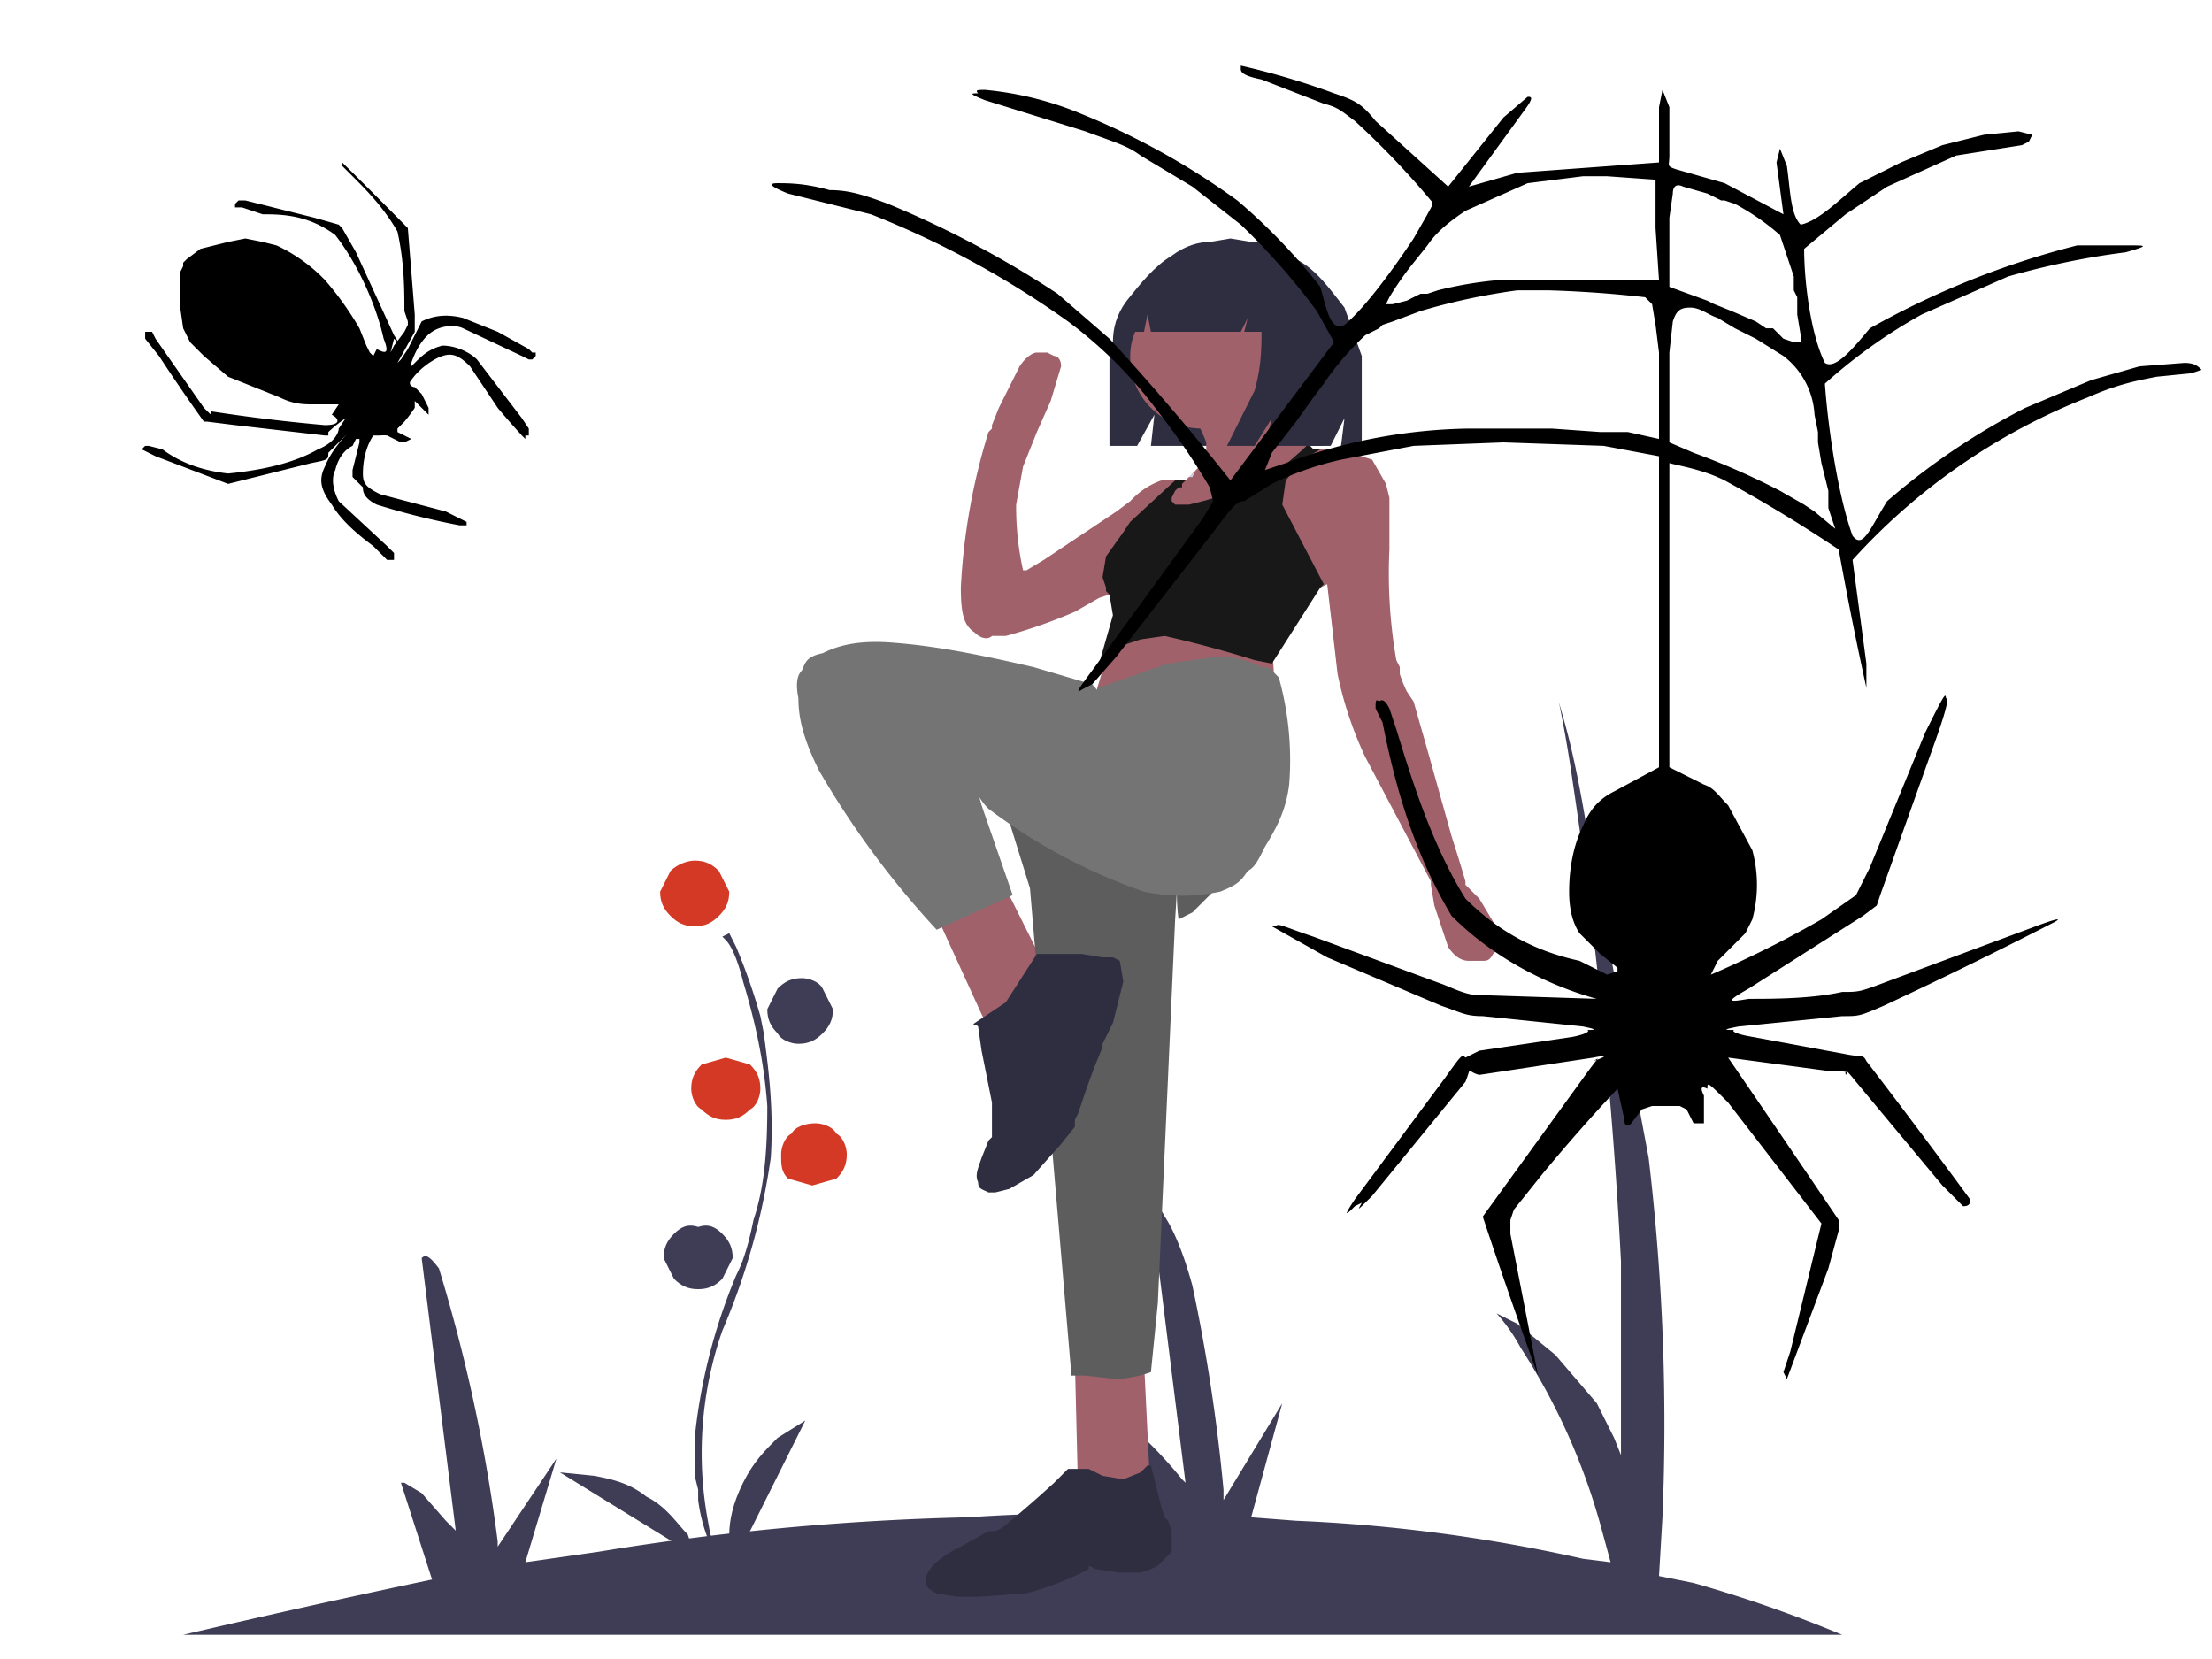
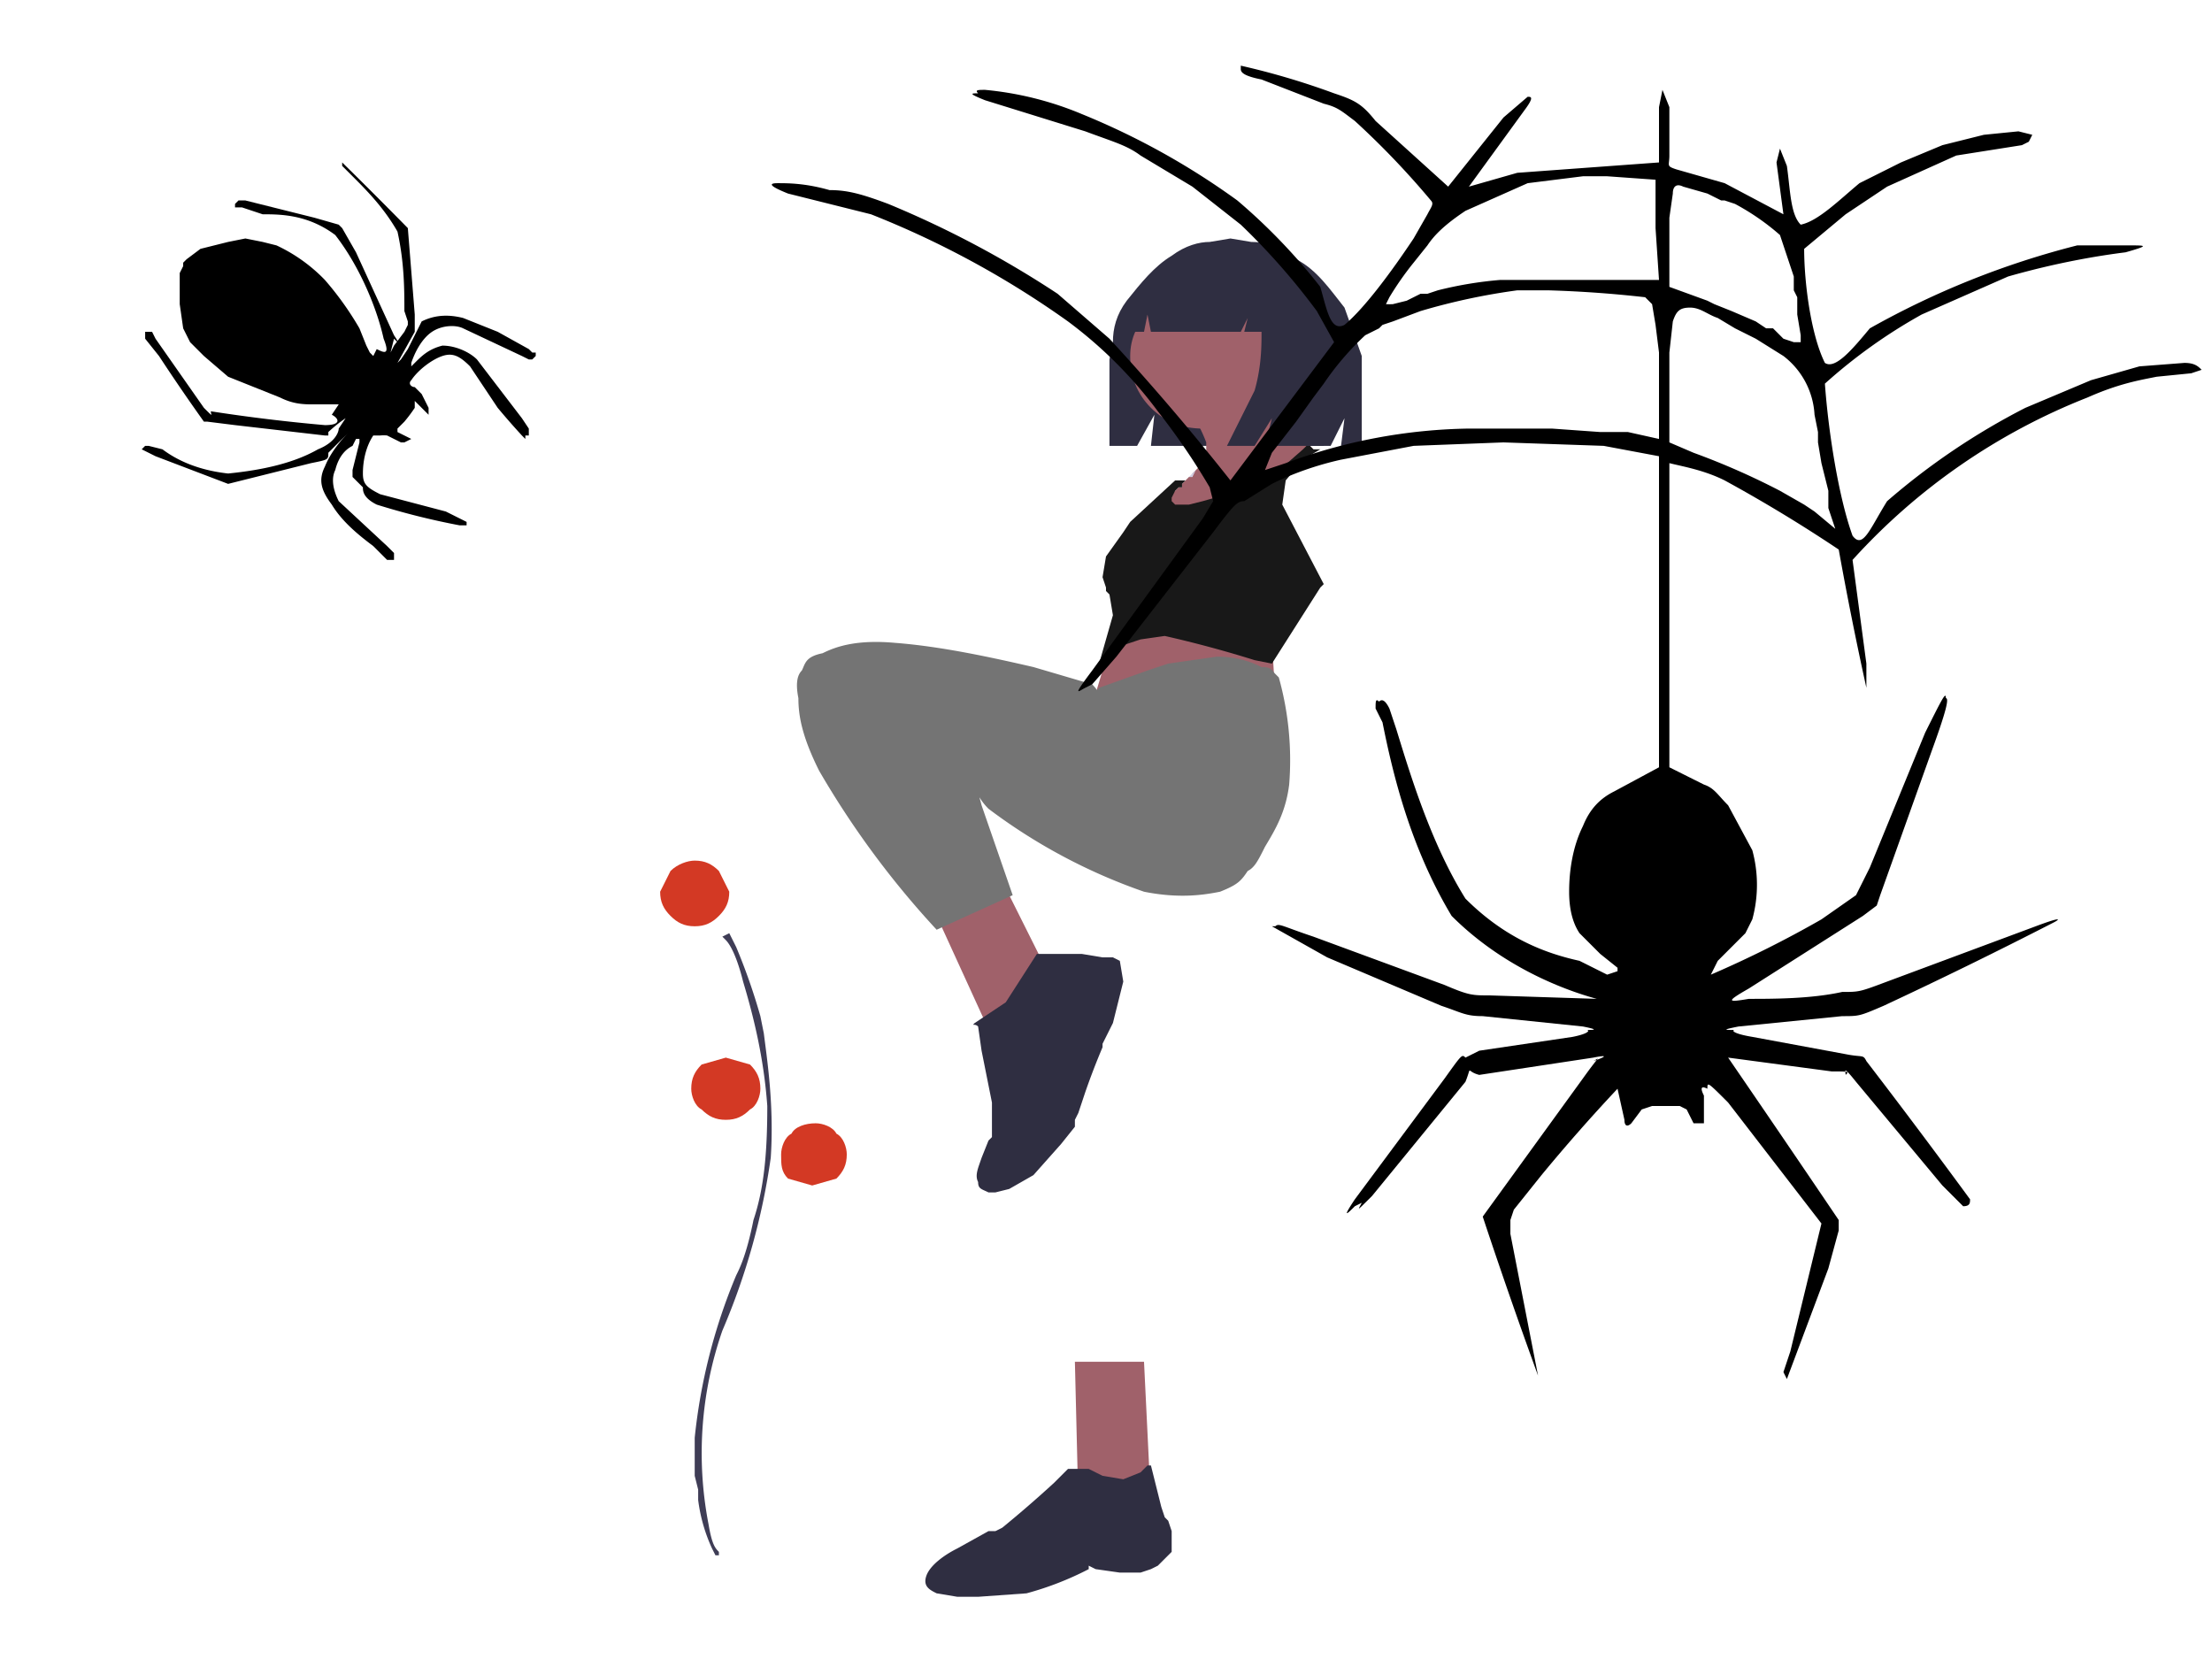
<svg xmlns="http://www.w3.org/2000/svg" image-rendering="optimizeSpeed" baseProfile="basic" viewBox="0 0 640 480">
  <defs>
    <mask id="a">
      <path fill="#FFF" d="M0 0h640v480H0z" />
    </mask>
  </defs>
  <g mask="url(#a)">
    <path d="M52 81v2 5l1 7 2 4 1 1 3 3 7 6 15 6c4 2 7 2 10 2h7l-2 3c2 1 3 3-2 3a505 505 0 01-33-4c-1 0 0 0 0 0 0 1 1 2-2-1L45 98l-1-2h-2v1 1l4 5a572 572 0 0013 19h1l8 1 26 3h1v-1a41 41 0 015-4l-2 3c0 1-1 4-6 6-7 4-16 6-26 7-9-1-15-4-19-7l-4-1h-1l-1 1 4 2 21 8 24-6c5-1 5-1 5-3l6-6c-1 1-5 5-7 10-2 4-1 7 2 11 3 5 8 9 12 12l4 4h2v-1-1l-2-2-14-13c-2-4-2-7-1-9 1-4 3-6 5-7l1-2h1v1l-2 8v2l3 3c0 1 0 3 4 5a213 213 0 0024 6h2v-1l-2-1-4-2-19-5c-4-2-5-3-5-6 0-4 1-8 3-11h2a10 10 0 012 0l2 1 2 1h1l2-1-2-1-2-1v-1l1-1 1-1a45 45 0 003-4v-2l4 4v-2l-1-2-1-2-1-1-1-1c-1 0-2-1-1-2 2-3 6-6 9-7s5 0 8 3l8 12a223 223 0 007 8l1 1v-1h1v-1-1l-2-3-13-17c-2-2-6-4-10-4-4 1-6 3-8 5l-1 1v-1c1-3 3-7 6-9s7-2 9-1l17 8 2 1h1l1-1v-1h-1l-1-1-9-5-10-4c-4-1-8-1-12 1l-4 8-2 3-1 1 5-9v-5l-2-25a1501 1501 0 00-19-19v1l3 3c4 4 9 9 13 16 2 9 2 17 2 23l1 3v1l-1 2-3 4-1 2 1-4c1 1 2 2 0-1l-11-24-4-7-1-1-7-2-20-5h-1-1l-1 1v1h2l6 2c5 0 13 0 21 6 7 9 12 21 14 30 2 5 0 4-2 3l-1 2-1-1-1-2-2-5a90 90 0 00-10-14 47 47 0 00-14-10l-4-1-5-1-5 1-8 2-4 3-1 1v1l-1 2v2z" />
-     <path fill="#3f3d56" d="M53 473a3316 3316 0 0172-16l-9-28h1l5 3 7 8 3 3v1l-10-80c1-1 2-1 5 3a478 478 0 0117 79c0 4 0 3-1 3l18-27-9 30 21-3a764 764 0 01107-10 554 554 0 0154-1l-7-24h1l4 3a132 132 0 0110 11l1 1-10-80c0-1 2-1 4 3 2 3 5 9 8 20a508 508 0 019 59v3l17-28-9 33 13 1a466 466 0 0183 11l8 1-3-11a185 185 0 00-23-51 51 51 0 00-7-10l6 3 11 9 12 14 5 10 2 5v-15-41a1423 1423 0 00-14-139 378 378 0 00-4-23c1 4 4 12 8 36l18 96a651 651 0 014 104l-1 17 10 2a384 384 0 0143 15H53z" />
    <path fill="#3f3d56" d="M207 450c0 1 0 1 0 0l-1-2a48 48 0 01-4-14v-3l-1-4v-11a165 165 0 0112-47c1-2 3-6 5-16 3-9 4-19 4-33-1-14-4-26-7-36-2-8-4-11-5-12l-1-1 2-1 2 4a175 175 0 017 20l1 5c1 8 3 21 2 36a197 197 0 01-14 50 108 108 0 00-4 56c1 6 2 7 3 8v1h-1z" />
    <path fill="#d33924" d="M211 258c0 3-1 5-3 7s-4 3-7 3-5-1-7-3-3-4-3-7l3-6c2-2 5-3 7-3 3 0 5 1 7 3l3 6z" />
-     <path fill="#3f3d56" d="M241 292c0 3-1 5-3 7s-4 3-7 3c-2 0-5-1-6-3-2-2-3-4-3-7l3-6c2-2 4-3 7-3 2 0 5 1 6 3l3 6z" />
    <path fill="#d33924" d="M220 315c0 2-1 5-3 6-2 2-4 3-7 3s-5-1-7-3c-2-1-3-4-3-6 0-3 1-5 3-7l7-2 7 2c2 2 3 4 3 7zM245 334c0 3-1 5-3 7l-7 2-7-2c-2-2-2-4-2-7 0-2 1-5 3-6 1-2 4-3 7-3 2 0 5 1 6 3 2 1 3 4 3 6z" />
-     <path fill="#3f3d56" d="M212 364l-3 6c-2 2-4 3-7 3s-5-1-7-3l-3-6c0-3 1-5 3-7s4-3 7-2c3-1 5 0 7 2s3 4 3 7zM213 451c-3 6-2 3 0-1-1 0-2-2-2-6s1-9 4-15 6-9 10-13l8-5-20 40zM201 450c5 4 3 2 0 0l-2-6c-3-3-6-8-12-11-5-4-10-5-15-6l-10-1 39 24z" />
    <path fill="#2f2e41" d="M356 69l-6 1c-3 0-7 1-11 4-5 3-9 8-13 13-3 4-4 8-4 12l-1 5v25h8l5-9-1 9h52l4-8-1 8h6v-19-7l-5-14c-4-5-8-11-14-14-5-4-9-5-13-5l-6-1z" />
    <path fill="#a0616a" d="M322 184l-6 20 53-2-1-17c0-2 1-1-1 0l-9-2-21-2c-6-1-9 0-12 1-2 0-3 1-3 2zM271 265l16 35 16-19-12-24-20 8zM311 394l1 41h21l-2-41h-20z" />
-     <path fill="#5d5d5d" d="M289 228l9 29 12 141c2 20 1 10 0 0h4l9 1a36 36 0 0010-2l2-20 5-111c1-15 0-7 1 0l4-2 8-8 3-7v-4-4l-2-9-3-11-1-4v-1l-61 12z" />
    <path fill="#2f2e41" d="M315 425h-6l-4 4a345 345 0 01-15 13l-2 1h-2l-9 5c-4 2-8 5-9 8s1 4 3 5l6 1h6l14-1a90 90 0 0018-7v-1l2 1 7 1h6l3-1 2-1 4-4v-6l-1-3-1-1-1-3-2-8-1-4h-1s1 0 0 0l-2 2-5 2-6-1-4-2z" />
    <path fill="#a0616a" d="M370 103c0 6-2 11-6 15-5 4-10 6-16 6s-11-2-15-6-6-9-6-15c0-5 2-10 7-14 4-4 9-6 15-6s11 2 15 6 7 9 6 14z" />
    <path fill="#a0616a" d="M380 130l-10 8-1 1-1 10h-37c-5 0-2 0 0 0l2-1 3-3 4-3 1-1h1v-1l1-1 1-1h1v-1l1-1 2-2v-1l1-1v-4a43 43 0 00-4-8l21-10v3l2 6a39 39 0 009 9l1 1h1l1 1z" />
-     <path fill="#a0616a" d="M429 278h-4c-2 0-4-1-6-4l-4-12-1-6v-1l-19-36a107 107 0 01-8-24l-3-26-2 1-2 1-15-22-4-6v-7l15-6h5c1 0 1 0 0 0h1 6l9 3 4 7 1 4v14 1a146 146 0 002 32l1 2v2a40 40 0 002 5l2 3 4 14 7 25a500 500 0 014 13v1l4 4 6 10c0 4-1 5-2 6-1 2-2 2-3 2zM344 140l-3 6-2 3-11 18c-1 2 0 1 0 0l-1 1-2 1-3 2-1 1-3 1-7 4a148 148 0 01-20 7h-4c-1 1-3 1-5-1-3-2-4-5-4-13a182 182 0 018-45l1-1v-1l2-5 6-12c2-3 4-4 5-4h3l2 1c1 0 2 1 2 3l-3 10-4 9-2 5-2 5-2 11a85 85 0 002 19h1l5-3 12-8 9-6 4-3 1-1a22 22 0 018-5h7a7 7 0 001 1z" />
    <path fill="#d0cde1" d="M348 134l-1 1-1 1-1 2h-1l2-2 2-2z" />
    <path fill="#181818" d="M383 169l-1 1-14 22c-2 4-1 2 0 0l-5-1a334 334 0 00-26-7l-7 1-6 2-6 5 4-14-1-6-1-1v-1l-1-3 1-6 5-7 2-3 13-12h3l-1 1v1h-1l-1 1-1 2v1l1 1h4l4-1 7-2 4-2 2-1h2l2-1 3-2h1l8-7 1-1h1l1 1h2l-5 3-5 6-1 7 12 23z" />
    <path fill="#747474" d="M332 194l-14 5c-1 1 0 1-2-1l-17-5c-13-3-27-6-40-7-11-1-17 1-21 3-5 1-5 3-6 5-1 1-2 3-1 8 0 5 1 11 6 21a258 258 0 0034 46l22-10-9-26c-1-4-1-2 2 1a164 164 0 0045 24c10 2 17 1 22 0 5-2 6-3 8-6 2-1 3-3 5-7 3-5 6-10 7-18a89 89 0 00-3-31l-1-1c-1-1-1-2-4-2-4-2-8-3-13-3l-14 2-6 2z" />
    <path fill="#2f2e41" d="M291 290l-9 6c-1 1 0 0 1 1l1 7 3 15v10l-1 1-2 5c-1 3-2 5-1 7 0 2 1 2 3 3h2l4-1 7-4 8-9 4-5v-2l1-2 2-6a211 211 0 015-13c0-1 0 0 0 0v-1l3-6 3-12-1-6-2-1h-3l-6-1h-13l-9 14zM365 79c-1-2-3-4-6-5l-8-2h-4l-8 3-9 9-3 8v4h4l1-5 1 5h26l2-4-1 4h5c0 4 0 10-2 17l-8 16h8l5-8-2 8h17l3-19v-4l-2-10-8-11-7-5-4-1z" />
    <path d="M359 20c0 1 1 2 6 3l18 7c4 1 5 2 9 5a238 238 0 0122 23c1 1 0 2-1 4l-4 7c-6 9-14 20-20 25-4 2-5-4-7-11a170 170 0 00-24-25 214 214 0 00-45-25 95 95 0 00-28-7c-2 0-3 0-2 1-2 0-3 0 2 2l29 9c8 3 12 4 16 7l15 9 14 11a197 197 0 0122 25l5 9-30 40a710 710 0 00-35-41l-15-13a290 290 0 00-49-26c-8-3-12-4-17-4-7-2-12-2-15-2s-2 1 3 3l24 6a267 267 0 0157 31 126 126 0 0126 26 198 198 0 0115 22l1 4-3 5-32 44c-6 8-4 6-2 5l2-1 7-8 28-36c6-8 7-9 9-9l8-5c4-2 11-5 20-7l21-4 26-1 29 1 16 3v90l-13 7c-4 2-7 5-9 10-3 6-4 13-4 19 0 5 1 9 3 12l6 6 5 4v1l-3 1-8-4c-9-2-21-6-33-18-10-16-16-36-20-49l-2-6c-1-2-2-3-3-2-1-1-1 0-1 2l2 4c3 15 8 36 20 56 14 14 31 21 42 24l-31-1c-5 0-6 0-13-3l-38-14c-9-3-10-4-11-3h-1l16 9 33 14c6 2 7 3 12 3l29 3c5 1 3 1 1 1 1 0 1 1-4 2l-27 4-4 2c-1-1-1-1-6 6l-26 35c-4 6-2 4 0 2l2-1c-1 2-2 3 3-2l27-33c2-5 0-3 4-2l33-5c5-1 3 0 0 1 2-1 2-2-3 5l-29 40a1681 1681 0 0016 46l-8-41v-4l1-3 8-10a514 514 0 0122-25l2 9c0 2 1 2 2 1l3-4 3-1h8l2 1 2 4h3v-8c-1-2-1-3 1-2 0-2 0-2 6 4l27 35-9 37-2 6 1 2 12-32 3-11v-3a8412 8412 0 00-32-47l30 4c5 0 5 0 4 1 0-1-1-3 3 2l25 30 6 6c2 0 2-1 2-2a2272 2272 0 00-30-40c-1-2-1-1-6-2l-27-5c-6-1-6-2-5-2-3 0-4 0 1-1l30-3c5 0 5 0 12-3a1451 1451 0 0049-24c2-1 3-2-5 1l-43 16c-8 3-8 3-13 3-9 2-20 2-27 2-6 1-7 1 0-3l33-21 4-3 1-3 15-42c4-11 5-15 4-15 0-2-1 0-6 10l-16 39-4 8-10 7a316 316 0 01-32 16l2-4 8-8 2-4a38 38 0 000-20l-7-13c-3-3-4-5-7-6l-10-5v-88c4 1 10 2 16 5a428 428 0 0133 20 1046 1046 0 008 40v-7l-4-30a181 181 0 0168-47c9-4 15-5 20-6l10-1 3-1c-1-1-2-2-5-2l-13 1-14 4-19 8a200 200 0 00-40 27c-5 8-7 14-10 10-4-11-7-30-8-44a153 153 0 0128-20l25-11c14-4 26-6 34-7 7-2 6-2 1-2h-15a245 245 0 00-60 24c-5 6-10 12-13 10-4-8-6-23-6-33l12-10 12-8 20-9 19-3 2-1 1-2-4-1-10 1-12 3-12 5-12 6c-6 5-12 11-17 12-3-3-3-10-4-17l-2-5-1 4 2 15-17-9-14-4c-3-1-2-1-2-4V31l-2-5-1 5v16l-41 3-14 4 16-22c3-4 2-4 1-4l-7 6-16 20-21-19c-4-5-6-6-12-8a217 217 0 00-27-8v1zm120 46l1 15h-46a111 111 0 00-18 3l-3 1h-2l-4 2-4 1a20 20 0 01-2 0s-1 0 0 0l1-2a89 89 0 017-10l4-5c2-3 5-6 11-10l18-8 16-2h7l14 1v14zm19-8h1l3 1a69 69 0 0113 9l2 6 2 6v4l1 2v5l1 6v2h-1-1l-3-1-2-2-1-1h-2l-3-2-7-3-5-2-2-1-11-4V68v-5l1-7c0-2 1-3 3-2l7 2 4 2zm-22 28l1 1 1 1 1 6 1 8v25l-9-2h-8l-14-1h-24a158 158 0 00-53 10l-3 1-3 1 2-5 7-9 5-7 3-4a82 82 0 0112-14l4-2 1-1 3-1 8-3a185 185 0 0128-6h9a336 336 0 0128 2zm26 9l6 3 8 5a23 23 0 019 17l1 5v3l1 6 2 8v5l2 6-6-5-3-2-7-4a211 211 0 00-25-11l-7-3v-20-6l1-9c1-3 2-4 5-4s5 2 8 3l5 3z" />
  </g>
</svg>